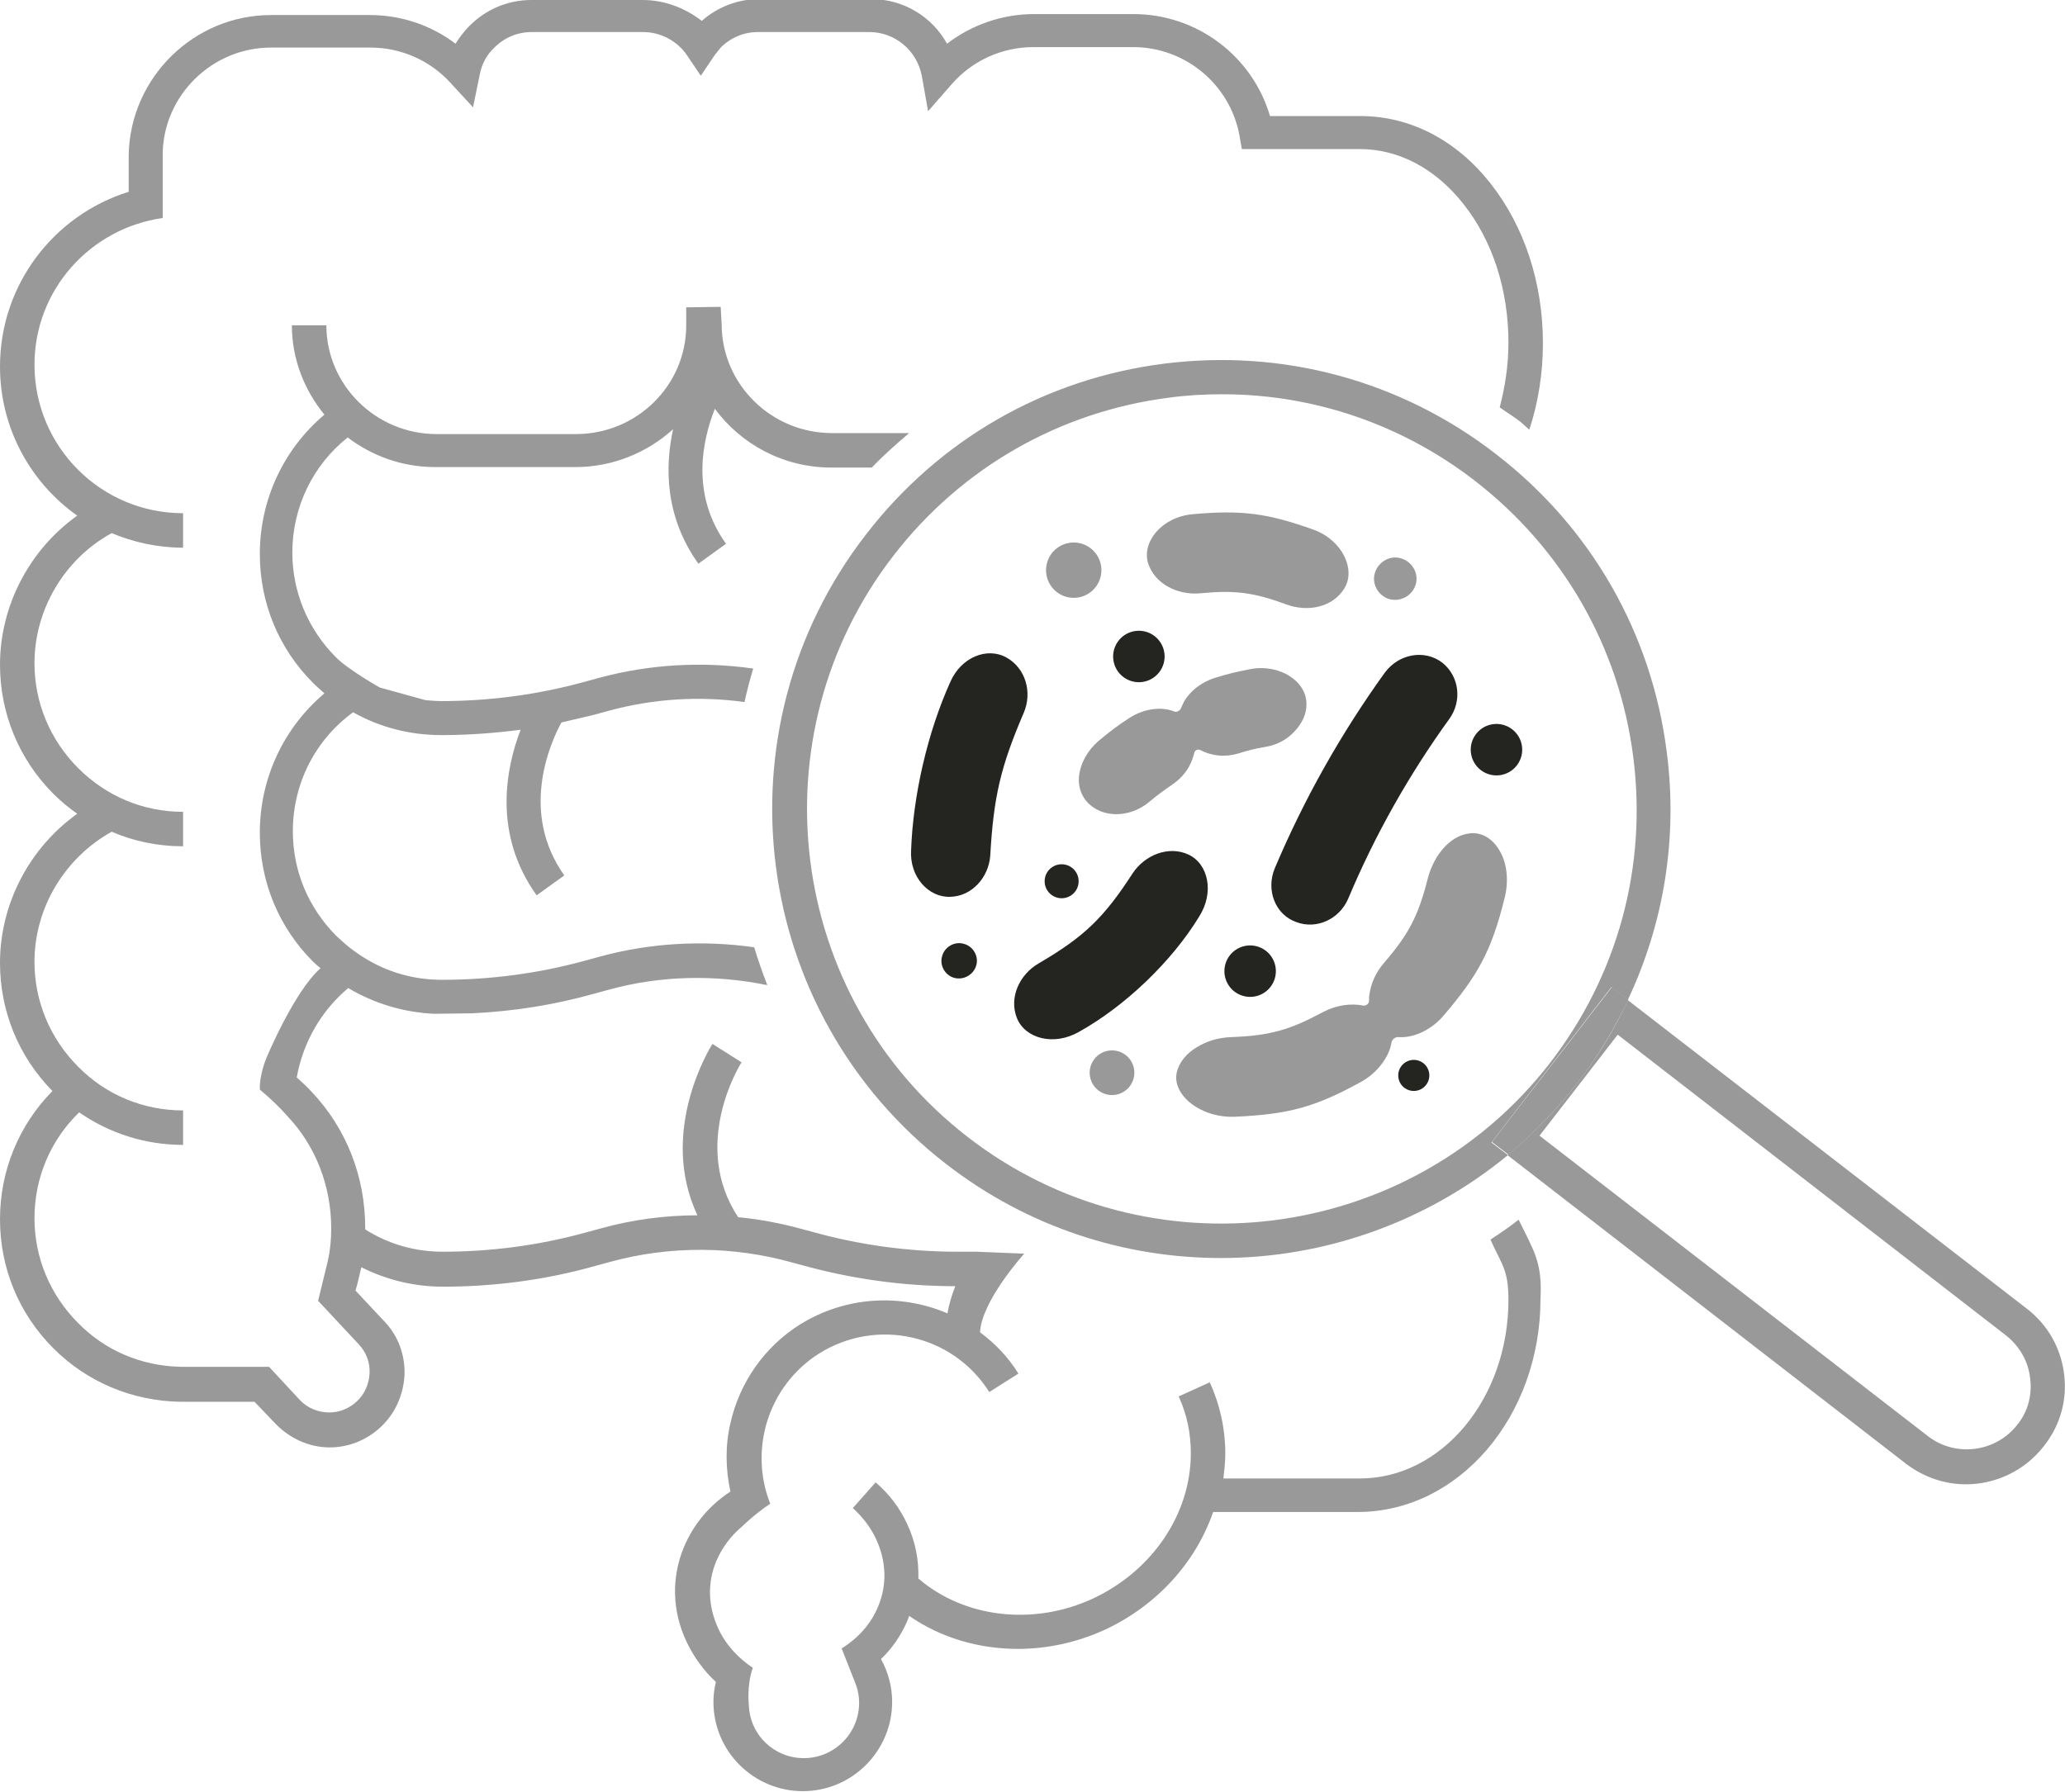
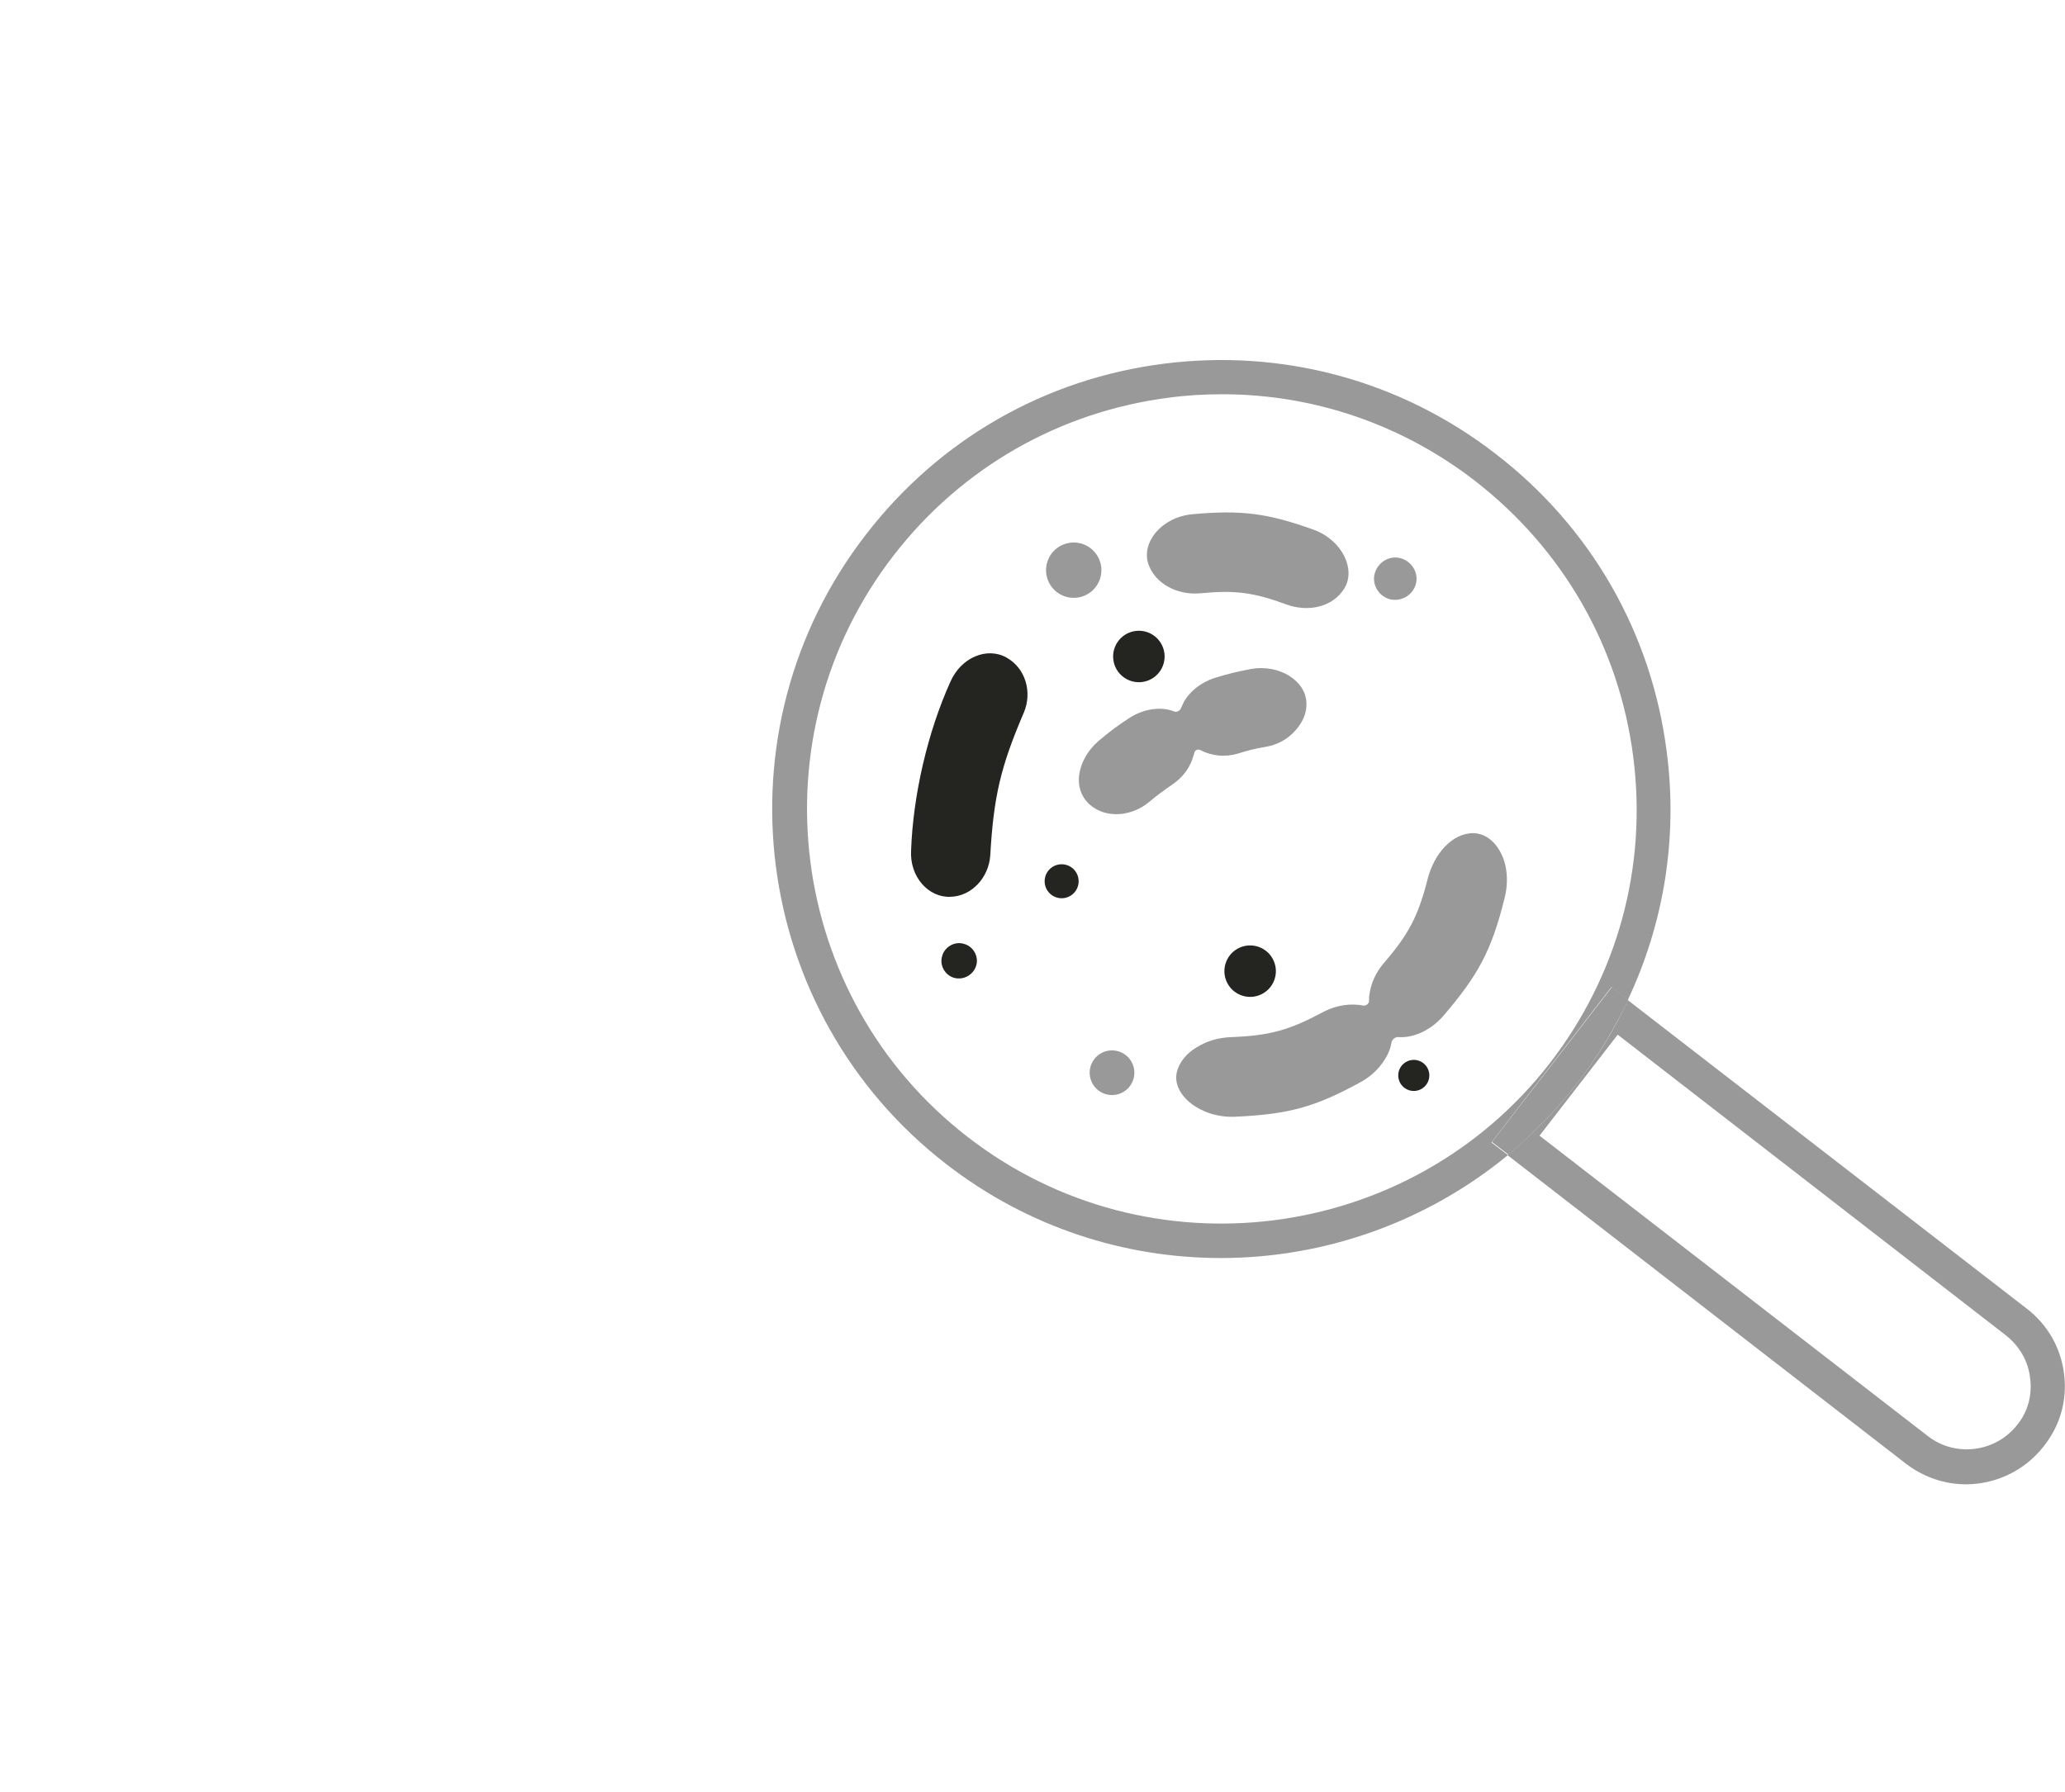
<svg xmlns="http://www.w3.org/2000/svg" xml:space="preserve" viewBox="0 0 425.2 369.1">
  <g fill="#999">
    <path d="m331.8 203.3 3.4 2.6c7.4-15.7 10.3-33.3 8-51-3.1-24.5-15.6-46.3-35.2-61.4-19.5-15.1-43.8-21.7-68.3-18.6s-46.3 15.6-61.4 35.2c-31.2 40.3-23.8 98.5 16.6 129.7 16.8 13 36.7 19.3 56.5 19.3 21.2 0 42.2-7.3 59.1-21.2l-3.4-2.6zm-132.5 30.9c-37.3-28.8-44.1-82.6-15.3-119.8 13.9-18 34.1-29.6 56.7-32.5 3.7-.5 7.3-.7 11-.7 18.8 0 37 6.2 52.1 17.9 18 14 29.6 34.1 32.5 56.8 2.9 22.6-3.2 45-17.2 63.1-28.8 37.1-82.6 44-119.8 15.2" />
    <path d="M425 282.9c-.7-5.4-3.4-10.1-7.7-13.4L335.2 206c-2.8 6.1-6.4 11.9-10.6 17.3-4.3 5.5-9 10.3-14.2 14.6l82.1 63.6c3.7 2.8 8 4.2 12.3 4.2 6 0 12-2.7 16-7.8 3.5-4.4 4.9-9.7 4.2-15m-9.6 10.5c-4.4 5.7-12.7 6.8-18.4 2.4l-80-61.9 16.1-20.8L413 275c2.8 2.2 4.6 5.3 5 8.7.5 3.5-.4 7-2.6 9.7" />
    <path d="M324.7 223.2c4.2-5.4 7.7-11.3 10.6-17.3l-3.4-2.6-24.7 31.9 3.4 2.6c5-4.2 9.8-9.1 14.1-14.6" />
  </g>
  <path fill="#999" d="M257.5 137.8c-3 .6-4.4.9-7.3 1.8s-5.2 2.8-6.4 4.9c-.2.4-.4.9-.6 1.3-.2.6-1 1-1.5.7-2.6-1-6.1-.6-9.2 1.4-2.6 1.7-3.9 2.7-6.3 4.7-2.3 2-3.7 4.6-4 7.1-.3 2.4.6 4.7 2.3 6.1 3.4 2.9 8.7 2.3 12.2-.7 1.8-1.5 2.8-2.2 4.8-3.6 1.9-1.3 3.3-3.1 4-5.1.1-.4.3-.8.4-1.3.1-.6.8-.9 1.3-.6 2.3 1.2 5 1.5 7.7.7 2.3-.7 3.4-1 5.8-1.4 2.3-.4 4.3-1.5 5.8-3.1s2.6-3.6 2.5-5.8c0-4.6-5.5-8.2-11.5-7.1m-3.2 92.2c11.1-.5 16.5-2 25.8-7.1 3-1.6 5.1-4.2 6-6.6.2-.5.3-1 .4-1.5.1-.7.8-1.3 1.5-1.2 2.9.2 6.6-1.3 9.3-4.5 7-8.2 9.8-13.2 12.5-24.1.9-3.5.5-7-.8-9.4-1.3-2.5-3.3-3.9-5.5-4-4.5-.1-8.2 4.3-9.5 9.3-2 7.9-4 11.6-9.1 17.5-1.6 1.9-2.6 4.1-2.9 6.3-.1.5-.1.9-.1 1.4 0 .6-.6 1.1-1.2 1-2.6-.5-5.5-.1-8.2 1.3-6.9 3.7-10.9 4.9-19 5.2-2.6.1-5 .8-7.1 2.1-2 1.2-3.6 3-4.1 5.2-1 4.5 4.8 9.4 12 9.1" />
-   <path fill="#242520" d="M285.1 138.6c-9 12.5-16.6 26-22.6 40.2-1.9 4.5.1 9.6 4.4 11.1 4.2 1.6 8.9-.6 10.7-4.8 5.5-13.1 12.5-25.5 20.8-37 2.7-3.7 2.1-8.8-1.4-11.6-3.6-2.8-9-1.9-11.9 2.1m-62.9 73.9c9.5-5.3 19.1-14.5 24.7-23.7 3.2-5 1.9-10.9-2.2-12.8s-9 .1-11.5 3.9c-5.9 9.1-9.9 13-19.3 18.5-4 2.3-6.2 7.1-4.5 11.3s7.6 5.8 12.8 2.8" />
  <path fill="#999" d="M247.1 122.2c7.2-.7 11-.2 17.8 2.3 4.4 1.6 9.5.6 11.9-3.3 2.4-3.8-.3-9.9-6.3-12.1-9.5-3.4-14.8-4.1-24.9-3.2-6.5.6-10.5 5.8-9.2 10.1 1.4 4.3 6.1 6.6 10.7 6.2" />
  <path fill="#242520" d="M203.9 176.2c.7-12.1 2.1-18.2 6.9-29.4 1.8-4.2.4-9.2-3.6-11.4s-9.3 0-11.5 5c-4.7 10.4-7.7 23.4-8.1 34.8-.3 5.4 3.6 9.7 8.1 9.5 4.4-.1 7.9-4 8.2-8.5" />
  <circle cx="257.4" cy="200" r="5.3" fill="#242520" transform="rotate(-29.198 257.437 199.984)" />
  <circle cx="218.6" cy="181.5" r="3.5" fill="#242520" />
  <circle cx="221.1" cy="117.5" r="5.7" fill="#999" transform="rotate(-82.894 221.054 117.472)" />
  <circle cx="234.5" cy="135.2" r="5.3" fill="#242520" transform="rotate(-6.812 234.56 135.183)" />
  <circle cx="291.1" cy="221.5" r="3.2" fill="#242520" transform="rotate(-9.312 291.047 221.431)" />
  <path fill="#242520" d="M196.5 201.4c-1.9-.5-3.1-2.6-2.5-4.5.5-1.9 2.6-3.1 4.5-2.5 1.9.5 3.1 2.6 2.5 4.5s-2.6 3-4.5 2.5" />
-   <circle cx="308.1" cy="154.4" r="5.3" fill="#242520" transform="rotate(-52.484 308.119 154.365)" />
  <circle cx="229" cy="220.9" r="4.6" fill="#999" transform="rotate(-57.003 229.018 220.941)" />
  <path fill="#999" d="M286.1 123.4c-2.3-.7-3.7-3.1-3-5.4s3.1-3.7 5.4-3 3.7 3.1 3 5.4-3.1 3.6-5.4 3" />
-   <path fill="#999" d="M312.7 251.2c-1.9 1.5-3.8 2.8-5.8 4.1 2.3 5.2 3.7 6.1 3.7 12.4 0 20.3-13.7 36.8-30.6 36.8h-28.1c.2-1.7.4-3.4.4-5.1 0-5.1-1.1-10.1-3.2-14.7l-6.4 2.9c1.7 3.7 2.5 7.6 2.5 11.7 0 12.6-8 24.3-20.3 30-12.2 5.6-26.4 3.9-35.8-4.2.1-3.8-.6-7.6-2.3-11.2-1.5-3.3-3.7-6.2-6.5-8.6l-4.7 5.3c2 1.8 3.7 4 4.8 6.4 2.1 4.5 2.3 9.4.4 13.9-1.5 3.6-4.1 6.5-7.5 8.6l2.6 6.6c.6 1.4 1 2.9 1 4.6 0 6.3-5.1 11.4-11.4 11.4-6.1 0-11.1-4.8-11.3-10.9 0 0-.5-3.9.8-7.7-3.1-2.1-5.6-4.8-7.1-8.1-2.1-4.5-2.3-9.4-.4-13.9q1.8-4.2 5.4-7.2s2.4-2.4 5.7-4.6c-4.4-11.1-.5-24.2 10-30.9 11.9-7.5 27.6-4 35.1 7.9l6-3.8c-2.1-3.4-4.8-6.2-7.9-8.5.3-6.5 9.1-16.2 9.1-16.2l-9.8-.4h-3.9c-10.2 0-20.4-1.4-30.3-4.2l-1.5-.4c-4.4-1.2-8.9-2.1-13.4-2.5-9.8-14.8.2-31.2.7-31.9l-3-1.9-3-1.9c-.5.8-11.2 18-3.1 35.3-6.7 0-13.4.9-19.9 2.7l-3.3.9c-9.5 2.6-19.3 3.9-29.3 3.9-5.7 0-11.2-1.6-15.9-4.6v-.3c0-10.6-3.9-20.5-11-28-1-1.1-2-2-3.1-3 1.3-7.2 5-13.7 10.6-18.4 5.4 3.2 11.4 5 17.7 5.3l7.8-.1c8.4-.4 16.8-1.7 25-4l3.3-.9c10.6-2.9 21.8-3.1 32.5-.9-1-2.6-1.9-5.1-2.7-7.8-10.6-1.5-21.4-.9-31.7 1.9l-3.3.9c-9.5 2.6-19.4 3.9-29.3 3.9-6.4 0-12.4-1.9-17.6-5.6-1.5-1-2.8-2.2-4.1-3.4-5.8-5.8-9-13.4-9-21.6 0-9.8 4.6-18.8 12.4-24.5 5.5 3.1 11.7 4.7 18.2 4.7 5.5 0 10.9-.4 16.3-1.1-3 7.8-5.8 21.4 3.3 34.1l5.7-4.1c-9.2-12.9-3-27.1-.6-31.5 2.2-.5 4.3-1 6.4-1.5l3.3-.9c9.2-2.5 18.7-3.1 28-1.8q.75-3.45 1.8-6.9c-10.5-1.5-21.3-.9-31.7 1.9l-3.3.9c-9.5 2.6-19.4 3.9-29.3 3.9-1.1 0-3.2-.2-3.2-.2l-9.4-2.6s-6.4-3.6-9-6.2c-5.8-5.8-9-13.5-9-21.6 0-9.3 4.2-18 11.4-23.7 5 3.8 11.2 6.1 18 6.1h28.9c7.7 0 14.8-3 20.1-7.8-1.7 7.8-1.7 18 5.2 27.7l5.7-4.1c-7.4-10.3-4.8-21.5-2.3-27.8 5.4 7.3 14.1 12.1 24 12.1h8.3c2.4-2.5 5-4.8 7.7-7.1h-15.9c-12.5 0-22.7-10.1-22.7-22.4l-.2-3.6-7.1.1V67c0 12.4-10.2 22.4-22.7 22.4H89.9c-12.5 0-22.7-10.1-22.7-22.4h-7.1c0 7 2.6 13.4 6.7 18.4-8.4 7.1-13.3 17.5-13.3 28.7 0 10.1 3.9 19.5 11 26.6.7.7 1.5 1.4 2.3 2.1-8.4 7.1-13.3 17.5-13.3 28.7 0 10.1 3.9 19.5 11 26.6.5.5 1 .9 1.5 1.3-5.5 4.9-11.1 18.4-11.1 18.4s-1.5 3.4-1.4 6.6c2.4 2 4.6 4.2 5.7 5.5 5.8 6.1 9 14.4 9 23.1 0 2.3-.2 4.5-.7 6.7l-2 8.2 8.4 9c1.5 1.6 2.3 3.7 2.2 5.9s-1 4.3-2.6 5.8-3.6 2.3-5.7 2.3c-2.3 0-4.5-.9-6.1-2.6l-6.3-6.8H37.1c-8-.2-15.4-3.3-21-9-5.8-5.8-9-13.5-9-21.6 0-8.3 3.3-16.1 9.2-21.8 6.2 4.3 13.6 6.7 21.4 6.7v-7.1c-8.2 0-15.9-3.2-21.6-9-5.8-5.8-9-13.5-9-21.6 0-11.1 6.2-21.4 15.9-26.8 4.6 2 9.6 3 14.7 3v-7.1c-8.2 0-15.8-3.2-21.6-9s-9-13.5-9-21.6c0-11.1 6.2-21.5 15.9-26.8 4.5 1.9 9.5 3 14.7 3v-7.1C20.8 105.7 7.1 92 7.1 75.1c0-15.4 11.5-28.1 26.4-30.2V31.6c.2-12 10.2-21.8 22.3-21.8h20.5c6.2 0 12.2 2.6 16.4 7.2l4.7 5.1 1.4-6.8c.4-2.1 1.4-4 3-5.5 2.1-2.1 4.8-3.2 7.7-3.2h22.9c3.6 0 7 1.8 9 4.7l2.9 4.3 2.9-4.3 1.2-1.5c2.1-2.1 4.8-3.2 7.7-3.2H179c5.3 0 9.8 3.8 10.8 9l1.3 7.3 4.9-5.6c4.2-4.8 10.3-7.6 16.8-7.6h20.5c10.7 0 19.9 7.6 21.9 18.1l.5 2.9H280c8 0 15.6 4 21.4 11.4 6 7.6 9.2 17.7 9.2 28.5 0 4.6-.7 9.1-1.8 13.3 1.4 1 2.9 1.9 4.3 3 .6.5 1.2 1.1 1.8 1.6 1.8-5.5 2.8-11.5 2.8-17.8 0-12.4-3.8-24-10.7-32.8-7.1-9.1-16.7-14-26.9-14h-18.6c-3.6-12.3-15-21-28.1-21h-20.5c-6.5 0-12.8 2.2-17.9 6.1-3.1-5.6-9-9.2-15.7-9.2h-22.9c-4.4 0-8.6 1.6-11.9 4.5C141 1.6 136.8 0 132.3 0h-22.9c-4.8 0-9.3 1.9-12.7 5.3-1.1 1.1-2.1 2.4-2.9 3.7-5-3.8-11.2-5.9-17.6-5.9H55.8c-15.9 0-29 12.9-29.3 28.8v7.6C11.1 44.3 0 58.6 0 75.5c0 12.7 6.3 23.9 15.9 30.7-9.8 7-15.9 18.5-15.9 30.7 0 10 3.9 19.5 11 26.6 1.5 1.5 3.2 2.9 4.9 4.1-9.8 7-15.9 18.5-15.9 30.7 0 9.9 3.8 19.3 10.8 26.4-6.9 7-10.8 16.4-10.8 26.4 0 10.1 3.9 19.5 11 26.6 6.9 6.9 16.1 10.8 26 11h15.4l4.3 4.5c3 3.1 7 4.9 11.2 4.9 3.9 0 7.6-1.5 10.5-4.2 3-2.8 4.7-6.7 4.9-10.8.1-4.1-1.3-8-4.2-11l-5.9-6.3c.5-1.6.8-3.2 1.2-4.8 5.2 2.6 10.9 4 16.8 4 10.6 0 21.1-1.4 31.1-4.2l3.3-.9c12.4-3.4 25.5-3.3 37.8.2l1.5.4c10.4 2.9 21.1 4.4 31.8 4.4-.7 1.8-1.3 3.7-1.6 5.6-9.6-4.1-20.9-3.6-30.4 2.3-7.3 4.6-12.4 11.9-14.3 20.3-1.1 4.7-1 9.5 0 14.1-4.3 2.8-7.6 6.7-9.6 11.5-2.6 6.3-2.4 13.2.6 19.5 1.5 3.1 3.5 5.9 6 8.2-.3 1.3-.5 2.7-.5 4.1 0 10.2 8.3 18.4 18.4 18.4 10.2 0 18.4-8.3 18.4-18.4 0-3.1-.8-6.1-2.3-8.8 2.4-2.3 4.3-5.1 5.6-8.3.1-.2.1-.4.2-.6 6.5 4.5 14.3 6.8 22.4 6.8 6 0 12.1-1.3 17.8-3.9 10.8-5 18.8-13.9 22.4-24.3h29.8c20.8 0 37.6-19.7 37.6-43.9.4-7.6-1.4-9.9-4.5-16.3" />
</svg>